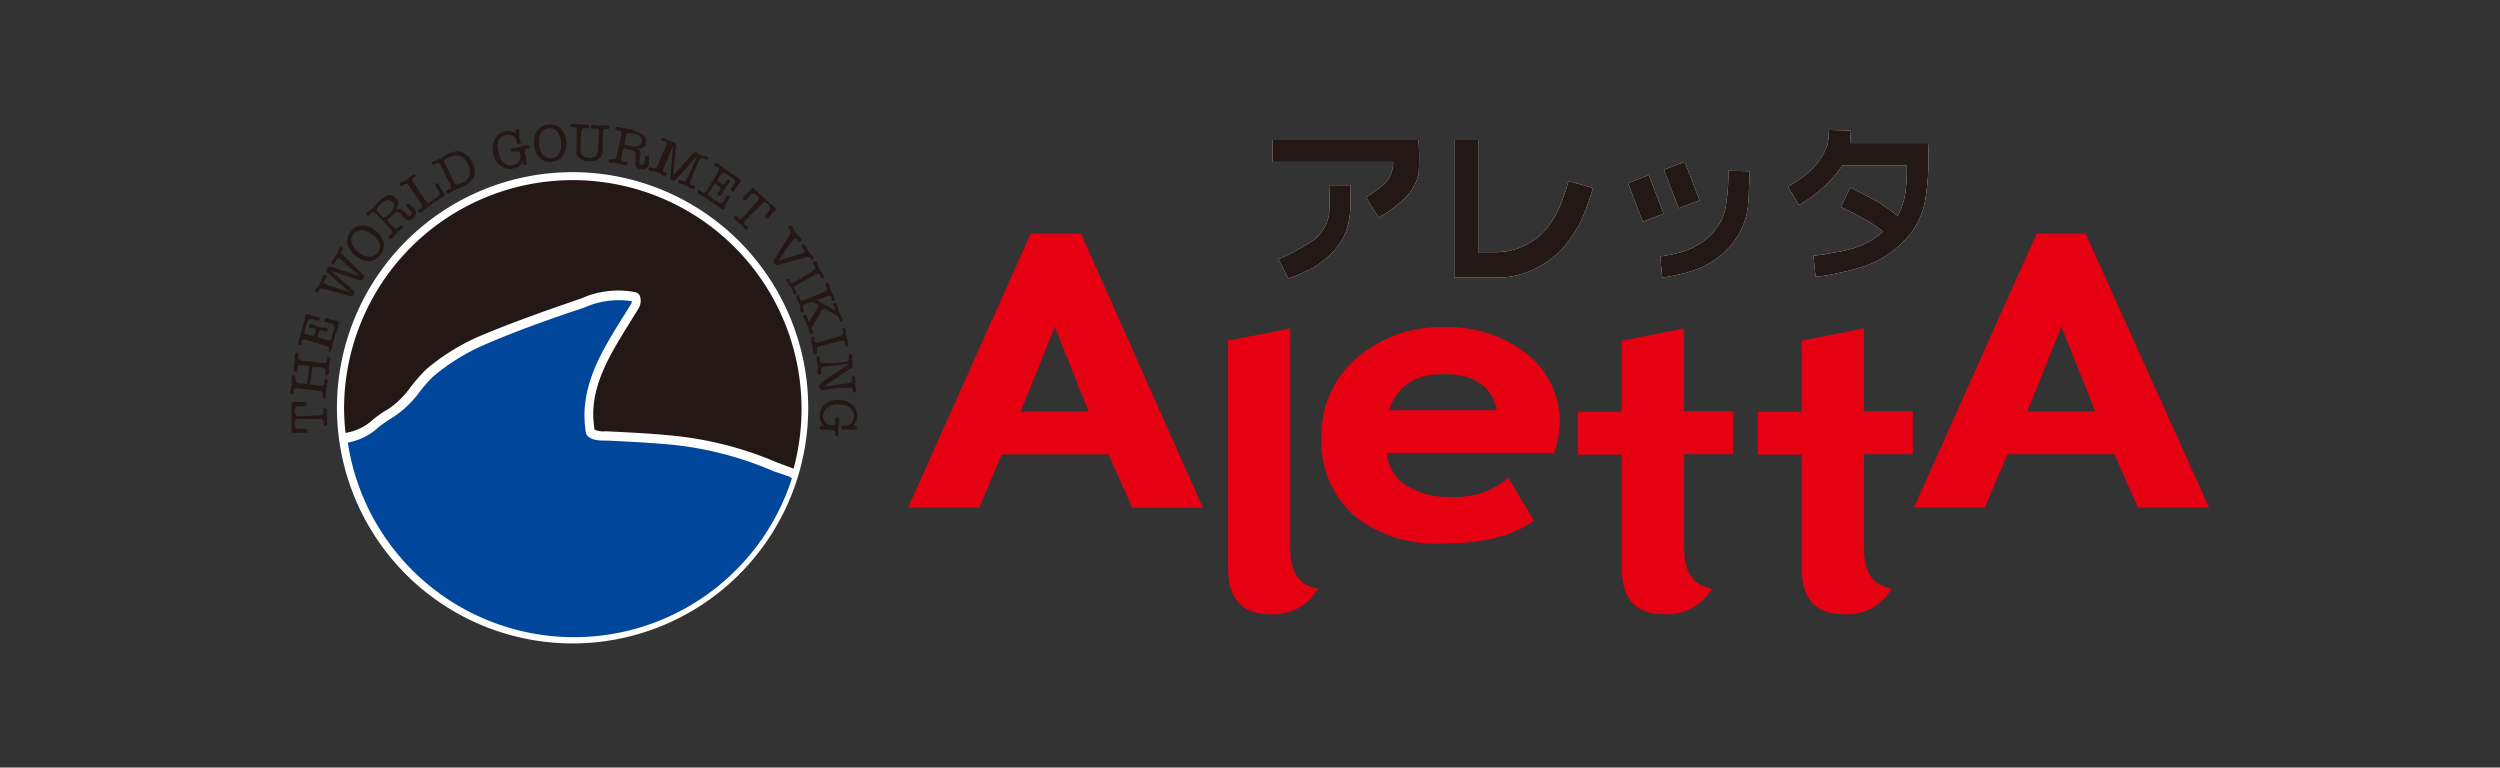
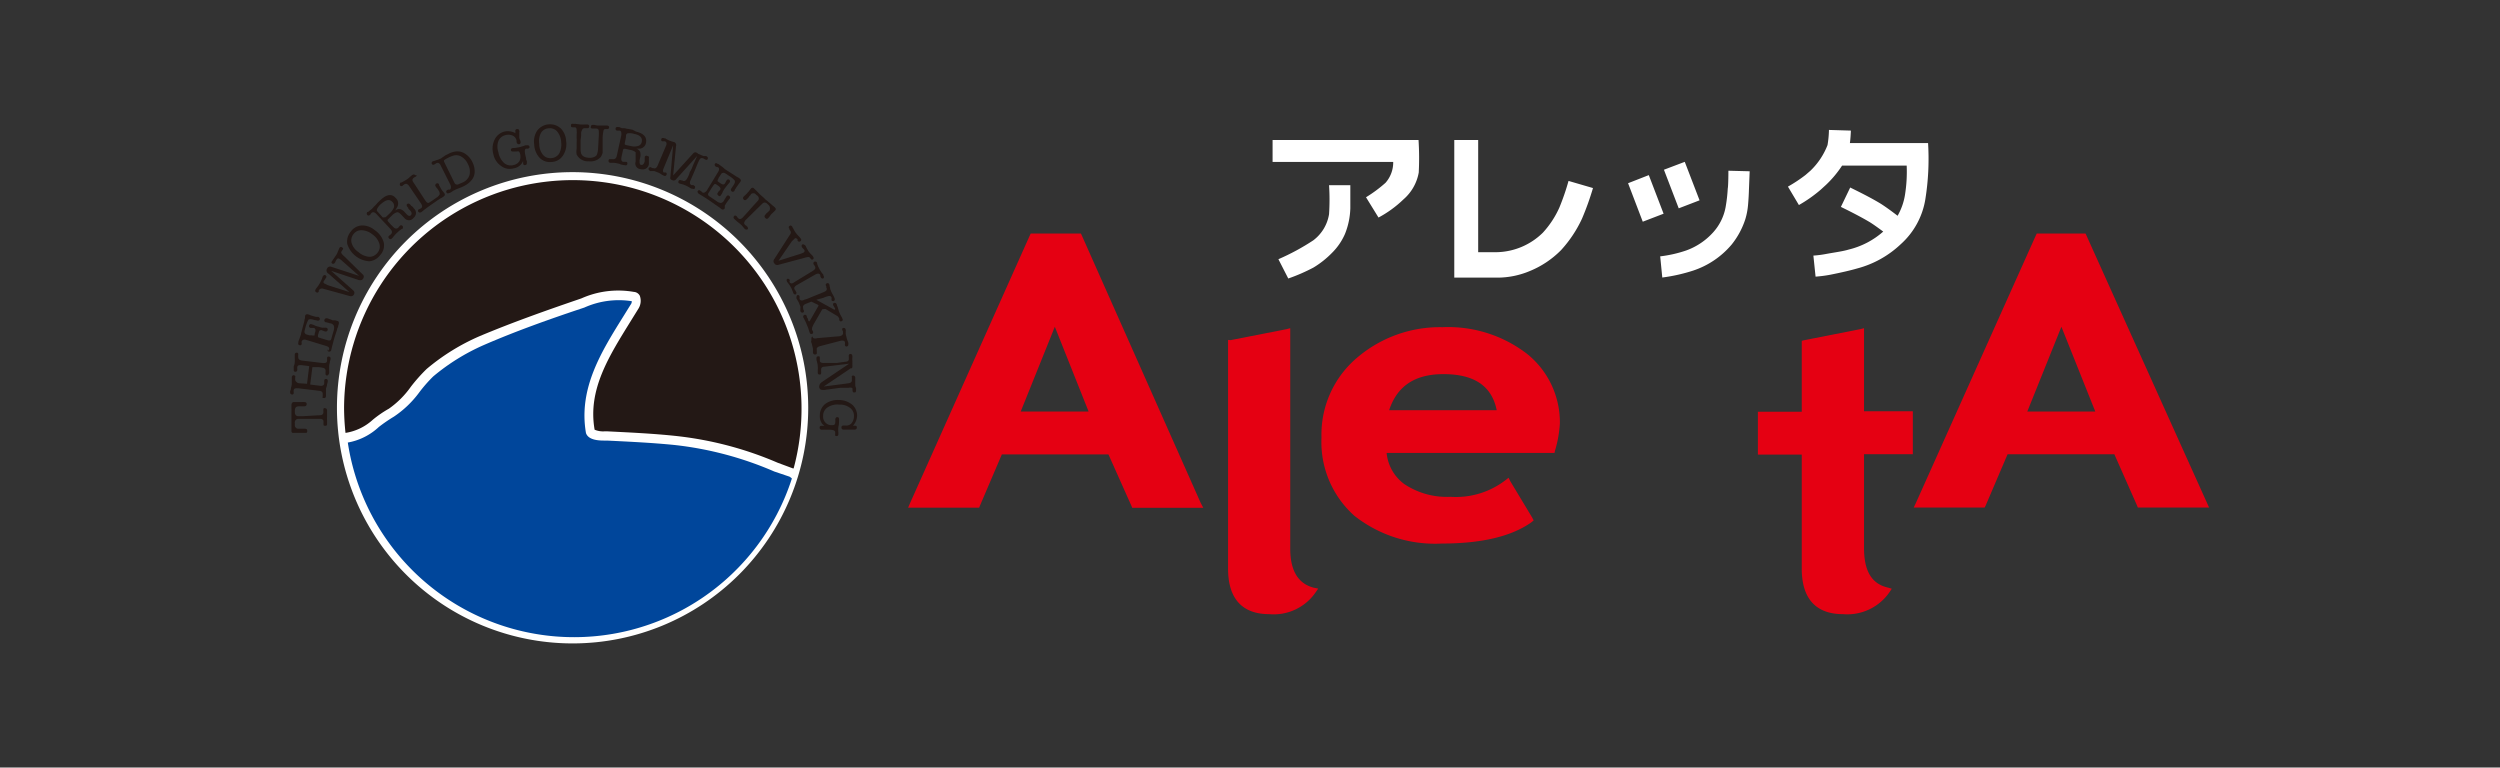
<svg xmlns="http://www.w3.org/2000/svg" viewBox="0 0 228 70" width="228" height="70">
  <rect x="0" y="0" width="228" height="70" fill="#333333" stroke="none" />
  <defs>
    <style>.cls-1{fill:none;}.cls-2{fill:#fff;}.cls-3{fill:#231815;}.cls-4{fill:#00469b;}.cls-5{fill:#e50012;}</style>
  </defs>
  <title>banner-aletta</title>
  <g id="レイヤー_2" data-name="レイヤー 2">
    <g id="レイヤー_4" data-name="レイヤー 4">
      <rect class="cls-1" width="228" height="70" />
      <path class="cls-2" d="M73.71,37.2A21.49,21.49,0,1,1,52.22,15.7,21.51,21.51,0,0,1,73.71,37.2Z" />
      <path class="cls-3" d="M29.15,37.87c.23,0,.35-.11.34-.28a.57.57,0,0,0,0-.12.63.63,0,0,1,0-.12.15.15,0,0,1,.05-.12.14.14,0,0,1,.11,0c.1,0,.17.06.18.22v.06l0,.24V38a1.76,1.76,0,0,0,0,.34l0,.26v0c0,.16,0,.23-.16.23s-.15,0-.17-.15a1.23,1.23,0,0,0,0-.13.45.45,0,0,0,0-.11c0-.17-.13-.25-.38-.24H28l-.78,0a.32.32,0,0,0-.33.38v.17a.32.32,0,0,0,.36.35c.07,0,.14,0,.16,0l.18,0h.12c.2,0,.3,0,.31.19s-.06.19-.21.19H27l-.22,0a.16.16,0,0,1-.2-.17V38.12c0-.06,0-.25,0-.53a3.1,3.1,0,0,0,0-.34c0-.14,0-.25,0-.32s.05-.26.19-.26h.74a1.13,1.13,0,0,1,.25,0q.21,0,.21.18c0,.13-.07.2-.24.21h-.26a1,1,0,0,0-.25,0c-.22,0-.33.14-.33.4v.14a.42.42,0,0,0,.1.28.38.38,0,0,0,.24.08h.34Z" />
      <path class="cls-3" d="M28,35l.2-1.61-.7-.09c-.25,0-.38,0-.39.22v.1a.49.49,0,0,1,0,.13.17.17,0,0,1-.18.16c-.11,0-.16-.1-.14-.25a1.74,1.74,0,0,1,0-.26,1.24,1.24,0,0,0,.09-.33,4.35,4.35,0,0,0,0-.5v-.21c0-.13.08-.2.18-.2s.16.07.14.18a.38.38,0,0,0,0,.13.2.2,0,0,0,0,.11c0,.16.09.26.32.3l1.93.23c.23,0,.36,0,.38-.22v-.23c0-.12.07-.15.17-.14s.17.09.15.23a.74.74,0,0,1-.06.2c0,.1-.05.24-.07.38a4.37,4.37,0,0,0,0,.46c0,.16,0,.24,0,.25s-.09.22-.2.21a.15.15,0,0,1-.13-.19.54.54,0,0,1,0-.11.49.49,0,0,0,0-.12.25.25,0,0,0-.23-.28,2.79,2.79,0,0,0-.43-.07l-.54,0-.2,1.59.55.07.43.05c.17,0,.28-.06.3-.22V34.7a.15.15,0,0,1,.16-.14c.12,0,.18.09.16.25a1,1,0,0,1-.06.22c0,.17-.07.3-.1.41v.65c0,.16-.08.23-.19.21l-.11,0a.19.19,0,0,1,0-.13s0-.07,0-.14a.54.54,0,0,1,0-.1c0-.18-.1-.27-.33-.29l-1.92-.23c-.25,0-.37,0-.4.21v.11a.33.33,0,0,1,0,.14s0,.06-.06.1a.15.15,0,0,1-.11,0c-.11,0-.16-.1-.15-.26a1.18,1.18,0,0,1,.06-.18c0-.13.06-.27.09-.47v-.63c0-.14.09-.22.2-.21a.23.23,0,0,1,.11.07.11.11,0,0,1,0,.11.31.31,0,0,1,0,.13c0,.07,0,.09,0,.12s.09.25.33.3Z" />
      <path class="cls-3" d="M27.93,31c-.24-.07-.37,0-.42.16a.2.2,0,0,0,0,.1.5.5,0,0,1,0,.13.13.13,0,0,1-.07.09.18.18,0,0,1-.12,0c-.11,0-.14-.12-.11-.25a.14.14,0,0,0,0-.07c.18-.48.26-.71.24-.67l0-.05.31-1.18s0-.12.06-.25a.66.66,0,0,1,0-.15c0-.16.13-.23.28-.19a.8.8,0,0,1,.23.09l.27.08.22.06c.11,0,.18,0,.21,0s.17.11.14.22-.14.16-.3.1l-.24-.05c-.27-.08-.44-.08-.51,0a3,3,0,0,0-.25.65,4.06,4.06,0,0,0-.1.4.26.26,0,0,0,.22.29l.21.07.09,0,.1,0,.05,0c.14.05.21,0,.25,0s0-.06,0-.11l.06-.2c.06-.2,0-.31-.11-.36l-.15,0-.17,0a.17.17,0,0,1-.13-.22.17.17,0,0,1,.25-.11,1.1,1.1,0,0,1,.28.11,1.66,1.66,0,0,0,.37.11,1.59,1.59,0,0,0,.33.09.45.45,0,0,1,.17,0,.45.45,0,0,1,.16,0,.16.16,0,0,1,.13.22.18.18,0,0,1-.25.11.39.39,0,0,1-.14-.05.38.38,0,0,1-.14-.06c-.14,0-.24,0-.28.22l-.07.23c0,.09,0,.14,0,.17a.37.37,0,0,0,.19.09l.29.09.2.06.21.06a.42.42,0,0,0,.26,0,.68.68,0,0,0,.1-.26l.19-.65a.76.76,0,0,0,0-.43.45.45,0,0,0-.28-.2.45.45,0,0,1-.2-.05l-.22-.05c-.14,0-.18-.12-.15-.23s.13-.15.28-.13a1.38,1.38,0,0,0,.24.09,1.81,1.81,0,0,1,.25.1.63.63,0,0,1,.2,0,.35.35,0,0,1,.18.05c.15,0,.2.13.15.29a.37.37,0,0,1-.05.15c0,.05,0,.12-.07.22a2.65,2.65,0,0,1-.11.38c-.09.27-.17.51-.22.71s-.16.6-.23.9c0,0,0,0,0,0a.1.1,0,0,0,0,0,.18.18,0,0,1-.23.14c-.09,0-.12-.08-.09-.19A.49.49,0,0,1,30,32a.19.19,0,0,0,0-.1c.06-.16,0-.27-.26-.35Z" />
      <path class="cls-3" d="M29.87,26l2,.64-1.92-1.69a.32.32,0,0,1-.12-.46.3.3,0,0,1,.41-.15l2.51.82-1.54-1.36a1.21,1.21,0,0,0-.26-.2.17.17,0,0,0-.26.09.42.42,0,0,0-.07.12,1.39,1.39,0,0,0-.06.13c-.07.1-.15.15-.25.1s-.11-.15,0-.26a.78.78,0,0,1,.1-.15c.15-.22.26-.38.3-.45a2.1,2.1,0,0,0,.12-.28c.06-.13.09-.22.13-.29s.14-.13.24-.05.12.12.05.21a.35.35,0,0,1-.06.09s0,.05-.05.07a.2.2,0,0,0,0,.17,1.07,1.07,0,0,0,.25.27L33.05,25a.28.28,0,0,1,.08.39c-.08.16-.23.2-.45.14L30.2,24.7l2,1.77a.3.3,0,0,1,.08.39.32.32,0,0,1-.38.14l-2.4-.66a.37.37,0,0,0-.27,0,.32.32,0,0,0-.16.15l0,0,0,.11a.15.15,0,0,1-.23.05c-.1-.05-.12-.14-.06-.25a1.05,1.05,0,0,0,.08-.13,3.19,3.19,0,0,0,.31-.44,4.72,4.72,0,0,0,.23-.5c0-.05,0-.1.07-.14a.14.14,0,0,1,.22-.08c.09.05.12.15,0,.29a.72.72,0,0,0-.07.11l-.08.11c-.06.11-.05.18.05.24l.12.05Z" />
      <path class="cls-3" d="M34.67,23.27a1.4,1.4,0,0,1-1,.56,2.27,2.27,0,0,1-2-1.58A1.42,1.42,0,0,1,32,21.11a1.33,1.33,0,0,1,1-.55,1.78,1.78,0,0,1,1.19.44A2,2,0,0,1,35,22.12,1.3,1.3,0,0,1,34.67,23.27Zm-2.42-1.93a.91.91,0,0,0-.18.83,1.52,1.52,0,0,0,.62.82,1.68,1.68,0,0,0,1,.43.93.93,0,0,0,.74-.37.87.87,0,0,0,.17-.82,1.61,1.61,0,0,0-.62-.84A1.63,1.63,0,0,0,33,21,.86.86,0,0,0,32.25,21.34Z" />
      <path class="cls-3" d="M36.24,18.86l-.2.34a.57.57,0,0,1,.45-.13.9.9,0,0,1,.44.3l.15.16s0,0,0,0c.16.18.3.2.4.09s.08-.26-.1-.45l-.1-.1L37.23,19l0-.05a.52.52,0,0,1-.12-.16.14.14,0,0,1,0-.16c.09-.09.18-.08.28,0s0,0,.06.07l.07.08.1.07.08.09a.21.21,0,0,0,.06.08.57.57,0,0,1,.18.43.64.64,0,0,1-.23.43.52.52,0,0,1-.83,0l-.1-.1-.11-.12-.08-.08c-.14-.15-.27-.24-.38-.22a1,1,0,0,0-.46.29l-.34.33c-.08.06-.08.15,0,.24l.25.28.29.28a.29.29,0,0,0,.36,0l.07-.08a.3.3,0,0,1,.09-.1c.07-.08.15-.08.23,0s.06.17,0,.28l-.06,0-.22.16a4.63,4.63,0,0,0-.46.45l-.15.19-.05.05c-.11.11-.2.11-.29,0a.15.15,0,0,1,0-.22s0,0,.11-.08l.07-.07c.14-.12.12-.27,0-.43l-1.33-1.42c-.17-.17-.31-.2-.44-.09a.34.34,0,0,1-.08.09c0,.06-.06.09-.08.1a.13.13,0,0,1-.11.05.16.16,0,0,1-.11-.05c-.08-.08-.06-.18,0-.28l.07,0,.19-.16a1.27,1.27,0,0,0,.2-.16,1.9,1.9,0,0,1,.24-.25l.27-.3c.09-.08.17-.17.26-.24.53-.5,1-.57,1.35-.17A.67.67,0,0,1,36.24,18.86Zm-1.05.93.34-.32a1.67,1.67,0,0,0,.39-.53.51.51,0,0,0-.13-.52c-.26-.28-.58-.21-1,.15a1.32,1.32,0,0,0-.38.45.22.22,0,0,0,0,.26l.12.12.37.42a.11.11,0,0,0,.1,0S35.14,19.84,35.19,19.79Z" />
      <path class="cls-3" d="M38.75,18.23c.1.15.19.26.24.26a.17.17,0,0,0,.13,0l.28-.18.37-.26a.83.83,0,0,0,.33-.33c0-.09,0-.22-.11-.36l-.09-.14a.92.92,0,0,1-.14-.17c-.09-.13-.08-.2,0-.28a.17.17,0,0,1,.28.05.23.23,0,0,1,0,.07l.13.22a1,1,0,0,0,.11.2,1.88,1.88,0,0,0,.12.15l.12.15q.13.2-.09.33l-.19.13c-.07,0-.18.11-.33.19l-.31.22L39,18.9l-.33.25-.1.08-.12.1c-.12.08-.21.07-.28,0a.14.14,0,0,1,0-.22.58.58,0,0,1,.11-.05l.11-.06c.14-.1.14-.24,0-.45l-1.09-1.6c-.14-.19-.27-.23-.42-.14l-.08.06c-.05,0-.07.08-.11.09a.13.13,0,0,1-.12,0s-.07,0-.09-.06-.05-.17.07-.26l.07,0,.24-.13a3.25,3.25,0,0,0,.28-.17,1.46,1.46,0,0,0,.25-.21l.18-.15,0,0c.13-.09.23-.09.29,0A.17.17,0,0,1,38,16a.15.15,0,0,1-.07.1.44.44,0,0,1-.12.06l-.08.06c-.15.11-.15.26,0,.45Z" />
      <path class="cls-3" d="M40.19,15.09c-.1-.22-.23-.28-.39-.21l-.09.06-.12.07a.15.15,0,0,1-.21-.07c-.05-.1,0-.17.12-.25l.07,0,.25-.09a1.1,1.1,0,0,0,.31-.12c.07,0,.17-.09.25-.15l.27-.18.23-.11a1.84,1.84,0,0,1,.74-.23,1.27,1.27,0,0,1,.83.23,1.82,1.82,0,0,1,.62.72,1.89,1.89,0,0,1,.22.85,1.2,1.2,0,0,1-.22.74,2,2,0,0,1-.74.61l-.2.1-.33.13a2.07,2.07,0,0,0-.34.15.89.89,0,0,0-.24.14l-.2.12s0,0,0,0a.06.06,0,0,0-.05,0c-.11.06-.21.05-.26-.06a.09.09,0,0,1,0-.11.1.1,0,0,1,.07-.09.22.22,0,0,1,.14-.05s0,0,.09,0,.18-.22.06-.45Zm.36-.24.9,1.83a.27.27,0,0,0,.33.14s.18-.08.39-.17a1.09,1.09,0,0,0,.65-.69,1.41,1.41,0,0,0-.15-1,1.45,1.45,0,0,0-.54-.64.91.91,0,0,0-.69-.15,2.53,2.53,0,0,0-.51.19,2.83,2.83,0,0,0-.42.24C40.48,14.64,40.48,14.72,40.55,14.85Z" />
      <path class="cls-3" d="M46,12a1.43,1.43,0,0,1,1,.14l0-.07a.25.25,0,0,0,0-.1.16.16,0,0,1,.13-.2c.13,0,.19,0,.23.16s0,.07,0,.09v.25c0,.06,0,.14,0,.22s0,.17.11.36c0,0,0,0,0,.06a.19.19,0,0,1-.12.25c-.12,0-.2-.05-.24-.2l0-.13a.63.63,0,0,0-.35-.46,1,1,0,0,0-.65-.05.93.93,0,0,0-.66.55,1.52,1.52,0,0,0,0,1,1.73,1.73,0,0,0,.53,1,.93.93,0,0,0,.86.18.84.84,0,0,0,.53-.35.92.92,0,0,0,.06-.67.41.41,0,0,0-.1-.21.32.32,0,0,0-.22,0,.21.21,0,0,0-.12,0l-.11,0c-.16,0-.26,0-.28-.1s0-.19.17-.22l.14,0a5,5,0,0,0,.51-.09,4.08,4.08,0,0,0,.5-.16.56.56,0,0,1,.12,0c.14,0,.21,0,.24.1s0,.08,0,.13l-.11.08-.1,0h-.07c-.14,0-.17.2-.1.52l.08.37c0,.08,0,.15.07.22l0,.13c0,.15,0,.22-.13.25s-.18,0-.21-.13l0-.12a.33.33,0,0,1,0-.13,1.08,1.08,0,0,1-.85.68,1.29,1.29,0,0,1-1.14-.2A1.71,1.71,0,0,1,45,14.09a1.88,1.88,0,0,1,.1-1.34A1.37,1.37,0,0,1,46,12Z" />
      <path class="cls-3" d="M50.32,14.77a1.31,1.31,0,0,1-1.1-.37,1.88,1.88,0,0,1-.5-1.22A1.81,1.81,0,0,1,49,11.9a1.47,1.47,0,0,1,2.13-.2,1.73,1.73,0,0,1,.5,1.16,1.88,1.88,0,0,1-.29,1.33A1.29,1.29,0,0,1,50.32,14.77Zm-.25-3.07a.86.86,0,0,0-.73.42,1.57,1.57,0,0,0-.16,1,1.56,1.56,0,0,0,.34,1,.87.87,0,0,0,.77.3A.92.92,0,0,0,51,14a1.71,1.71,0,0,0,.18-1,1.63,1.63,0,0,0-.36-1A.86.86,0,0,0,50.07,11.7Z" />
      <path class="cls-3" d="M53,12.1v.3l-.05.37,0,.76a1.49,1.49,0,0,0,.06.5.57.57,0,0,0,.28.27,1.22,1.22,0,0,0,.42.09,1,1,0,0,0,.47-.07c.14-.07.23-.13.27-.25a2.26,2.26,0,0,0,.09-.44l.07-1.23a3.53,3.53,0,0,0,0-.43c0-.17-.1-.25-.24-.25H54a.16.16,0,0,1-.11-.05.14.14,0,0,1,0-.12c0-.11.07-.17.22-.16h.08l.3.06.25,0H55l.23,0h.11c.15,0,.22.07.21.18s-.08.15-.22.14h-.1a.17.17,0,0,0-.19.15,3.46,3.46,0,0,0-.08.72l0,.85c0,.22,0,.36,0,.44a1.2,1.2,0,0,1-.19.41,1.25,1.25,0,0,1-1.06.37,1.15,1.15,0,0,1-1.12-.62,1.55,1.55,0,0,1,0-.53c0-.12,0-.29,0-.51a4,4,0,0,0,0-.51v-.26a1.74,1.74,0,0,0,0-.39c0-.18-.06-.28-.16-.28h-.09l-.06,0c-.14,0-.21,0-.21-.16s.07-.17.21-.16a.43.43,0,0,0,.17,0l.45.06a4.33,4.33,0,0,0,.5,0h.14c.14,0,.21.08.2.19a.15.15,0,0,1-.18.15l-.13,0-.12,0a.22.22,0,0,0-.22.16A.64.64,0,0,0,53,12.1Z" />
      <path class="cls-3" d="M58.42,13.55a2.13,2.13,0,0,1-.39,0,.6.6,0,0,1,.35.3.94.94,0,0,1,0,.53l-.05.22a.35.35,0,0,0,0,.06c0,.22,0,.35.14.38s.27-.08.33-.35l0-.14,0-.11V14.4c0-.09,0-.15.07-.17a.13.13,0,0,1,.17,0c.13,0,.17.09.14.22s0,0,0,.11l0,.09,0,.12,0,.12a.24.24,0,0,0,0,.09.58.58,0,0,1-.26.39.63.63,0,0,1-.48.06.52.52,0,0,1-.47-.69l0-.14,0-.16,0-.1c0-.23,0-.37,0-.45a.93.93,0,0,0-.51-.22l-.45-.1c-.11,0-.18,0-.2.15l-.08.37a3.2,3.2,0,0,0-.07.39c0,.17.05.26.19.28a.28.28,0,0,1,.11,0h.13c.11,0,.14.08.12.2s-.11.14-.25.1l-.07,0L56.62,15a.9.9,0,0,0-.26-.09,3.37,3.37,0,0,0-.36-.06h-.32c-.13,0-.21-.11-.18-.22s.09-.14.19-.11a.26.26,0,0,1,.13,0,.18.18,0,0,1,.1,0c.17,0,.28-.08.33-.31l.42-1.9c0-.24,0-.37-.18-.4h-.24a.21.21,0,0,1-.1-.09.11.11,0,0,1,0-.11c0-.12.11-.14.25-.12l.08,0,.24.1.25,0a1.57,1.57,0,0,0,.34.07l.38.07L58,12c.72.17,1,.51.92,1A.65.65,0,0,1,58.42,13.55Zm-1.36-.33.47.1a1.26,1.26,0,0,0,.64,0,.48.48,0,0,0,.36-.39c.07-.36-.15-.61-.66-.71a1.58,1.58,0,0,0-.58-.07.23.23,0,0,0-.2.21l0,.14-.11.55a.2.2,0,0,0,0,.11A.64.64,0,0,1,57.06,13.22Z" />
      <path class="cls-3" d="M61.64,13.45,61.39,16,63.21,14c.1-.1.19-.14.29-.09h0a.25.25,0,0,1,.12.07.3.3,0,0,0,.11.07l.21.09.22.09.17,0,.06,0c.15.06.19.14.16.25s-.12.12-.22.07l-.1-.05a.27.27,0,0,0-.12-.06c-.15-.07-.28,0-.37.23l-.14.3-.16.4-.16.38-.31.71c-.09.22-.06.35.09.42a.23.23,0,0,0,.11,0c.06,0,.11,0,.12.05a.14.14,0,0,1,.09.2c0,.11-.13.13-.28.07,0,0,0,0-.06,0a4.18,4.18,0,0,0-.52-.29,2.49,2.49,0,0,0-.44-.14L62,16.74c-.12,0-.16-.12-.12-.22s.13-.13.25-.07l.07,0,.12.06c.11,0,.22,0,.35-.24a2.73,2.73,0,0,0,.21-.46c0-.1.11-.23.2-.42l.16-.4.35-.78s0,0,0,0a0,0,0,0,1,0,0l-1.95,2.16a.26.26,0,0,1-.33.06.33.33,0,0,1-.17-.11.32.32,0,0,1,0-.18l.25-2.89s0,0,0,0,0,0,0,0l-.86,2.08c-.09.21-.08.34,0,.4l.14,0,0,0c.13,0,.16.12.11.22s-.11.12-.25.07l-.09-.05c-.05,0-.13-.09-.2-.12a1.07,1.07,0,0,0-.24-.12l-.33-.13-.21,0H59.3c-.13-.08-.18-.15-.14-.26a.14.14,0,0,1,.09-.08.13.13,0,0,1,.12,0l.11.07.1,0c.16.08.29,0,.39-.22l.76-1.79c.1-.21.07-.37-.09-.43a.3.3,0,0,0-.12,0,.41.41,0,0,0-.12,0,.14.14,0,0,1-.08-.21c0-.1.14-.12.27-.07a.15.15,0,0,0,.07,0l.16.1.22.11.24.08.23.07a.3.3,0,0,1,.15.34Z" />
      <path class="cls-3" d="M65.48,15.7c.13-.2.13-.35,0-.46a.28.28,0,0,1-.11,0l-.11-.06a.13.13,0,0,1-.07-.1.16.16,0,0,1,0-.13c.06-.09.15-.09.26,0l.06,0c.41.3.6.45.56.45l0,0,1,.64a1.31,1.31,0,0,0,.24.14l.11.07c.15.11.19.22.1.33a2.34,2.34,0,0,1-.15.2l-.17.24c-.06.09-.09.15-.13.2s-.07.15-.09.18a.16.16,0,0,1-.25.05c-.1-.07-.11-.17,0-.31l.14-.21c.16-.22.19-.39.12-.49a2.24,2.24,0,0,0-.53-.42,2.91,2.91,0,0,0-.36-.23.26.26,0,0,0-.35.11l-.12.19a.35.35,0,0,0-.06.09.5.5,0,0,0-.05.07l0,.06c-.08.1-.1.19-.06.23l.1.08.17.11c.17.11.3.13.38,0a1,1,0,0,0,.07-.12.43.43,0,0,1,.08-.14.17.17,0,0,1,.25-.08.18.18,0,0,1,0,.28l-.19.23-.25.32-.17.29s0,.08-.07.16a1.16,1.16,0,0,1-.09.14c-.06.1-.14.12-.25,0a.16.16,0,0,1,0-.26s0-.07.09-.12a.76.76,0,0,1,.1-.12c.07-.12,0-.22-.13-.34l-.19-.12a.21.21,0,0,0-.18-.07.87.87,0,0,0-.14.16l-.17.25s-.06.11-.1.17l-.12.19a.29.29,0,0,0-.07.24.61.61,0,0,0,.2.17l.58.39a.75.75,0,0,0,.38.16.41.41,0,0,0,.28-.2,1.07,1.07,0,0,1,.11-.19l.11-.19c.08-.12.18-.14.27-.06s.12.15,0,.29-.08.11-.16.21l-.15.21a1.06,1.06,0,0,1-.1.17L66.1,19a.21.21,0,0,1-.32.06l-.14-.12-.19-.13-.32-.22c-.23-.17-.44-.31-.62-.43s-.52-.33-.79-.49h0s0,0,0,0-.15-.15-.09-.24a.14.14,0,0,1,.22-.05l.12.08.07.08c.15.09.29,0,.42-.16Z" />
      <path class="cls-3" d="M68,20.07c-.15.18-.17.33-.05.44s.05,0,.1.06a.73.73,0,0,0,.09.09.15.15,0,0,1,.06.11.14.14,0,0,1,0,.12c-.07.07-.17.06-.27,0l0,0,0,0-.16-.19a1.53,1.53,0,0,0-.22-.23,2.18,2.18,0,0,0-.26-.21L67,20s0,0,0,0l0,0c-.11-.1-.13-.19-.06-.28s.14-.08.24,0l.07.1.08.09c.14.11.27.08.44-.11l.22-.24.29-.32.27-.31.53-.58a.32.32,0,0,0,0-.5l-.13-.1a.3.3,0,0,0-.49,0c0,.07-.09.1-.11.13l-.1.15-.08.08c-.13.15-.25.19-.34.09s-.09-.17,0-.28l.16-.15a1.52,1.52,0,0,0,.2-.21,1.46,1.46,0,0,0,.16-.19l.14-.18a.18.18,0,0,1,.28,0s.11.11.25.24l.28.29.43.38c0,.05.19.16.4.36a2.31,2.31,0,0,1,.26.22l.24.2c.13.11.16.22.06.32h0s-.06.07-.12.12l-.2.19,0,0a.8.8,0,0,0-.14.18c-.08.1-.13.18-.16.19a.16.16,0,0,1-.27,0c-.1-.08-.1-.19,0-.3a1,1,0,0,1,.18-.19c.08-.08.15-.13.19-.18s.12-.33-.08-.52l-.1-.09a.38.38,0,0,0-.24-.13.33.33,0,0,0-.24.12l-.24.23Z" />
      <path class="cls-3" d="M72.22,22,71,23.78l2-.63a1.77,1.77,0,0,0,.31-.13.18.18,0,0,0,0-.28l-.07-.08a.28.28,0,0,1-.08-.09c-.08-.11-.07-.19,0-.26s.18,0,.26.06.09.16.16.28.13.22.17.29a2.71,2.71,0,0,0,.3.33.49.49,0,0,1,.11.14c.06.09.06.17,0,.23s-.17.05-.23-.05,0,0,0,0l-.07-.09v0a.18.18,0,0,0-.14-.06,1.77,1.77,0,0,0-.37.08L71,24.15a.31.31,0,0,1-.38-.13.3.3,0,0,1,0-.4L72,21.47a.6.6,0,0,0,.12-.22.26.26,0,0,0-.06-.23L72,20.94a.25.25,0,0,1,0-.08.15.15,0,0,1,0-.25c.09-.07.17-.05.25.06s0,.08.07.12a2.67,2.67,0,0,0,.26.45,2.81,2.81,0,0,0,.23.27,1.45,1.45,0,0,1,.25.3A.15.15,0,0,1,73,22a.17.17,0,0,1-.26-.05l0,0a.11.11,0,0,1,0-.06s0,0,0-.05-.18-.16-.25-.1a.94.94,0,0,0-.1.1Z" />
      <path class="cls-3" d="M74.15,24.69c.2-.13.26-.25.17-.4a.24.24,0,0,0-.06-.1s-.05-.08-.07-.09a.31.31,0,0,1,0-.13.14.14,0,0,1,.07-.1.19.19,0,0,1,.26.11l0,.06.09.26.15.29.18.28.15.18,0,.06c.08.13.06.24,0,.28a.15.15,0,0,1-.13,0,.22.22,0,0,1-.09-.07,1.39,1.39,0,0,0-.06-.13.37.37,0,0,0,0-.11c-.08-.15-.23-.16-.44-.05L72.67,26c-.22.13-.28.26-.19.41a.26.26,0,0,0,.06.08l.07.13c.06.07,0,.15,0,.21a.18.18,0,0,1-.26-.11.08.08,0,0,1,0,0s0,0,0,0l-.1-.25a1,1,0,0,0-.11-.24,2.37,2.37,0,0,0-.21-.33l-.14-.19s0,0,0,0l0,0c-.07-.12-.06-.22,0-.27s.16,0,.22.07,0,.05,0,.11a.49.49,0,0,0,0,.11c.09.15.23.16.44,0Z" />
      <path class="cls-3" d="M74.45,27.34l1.61.89a.12.12,0,0,0,.1,0s0-.05,0-.1a.12.12,0,0,0,0,0L76,27.86a.15.15,0,0,1,.09-.24c.09,0,.16,0,.22.14s0,.14.07.19l.08.27a2.08,2.08,0,0,0,.08.26,3.7,3.7,0,0,0,.2.4.62.62,0,0,1,.09.19.14.14,0,0,1-.07.22c-.11.06-.17,0-.22-.1l0,0a.17.17,0,0,1,0-.07s0,0,0-.06a.52.52,0,0,0-.25-.28l-1-.6s-.09,0-.1,0L75,28.2l-.07.11-.66,1.15c-.18.31-.25.51-.21.61s0,0,0,0h0l.08.16a.16.16,0,0,1-.09.23c-.09,0-.18,0-.21-.13l-.08-.23a1.87,1.87,0,0,0-.15-.41,3.93,3.93,0,0,0-.23-.52,1.59,1.59,0,0,0-.11-.2.18.18,0,0,1,.08-.25.17.17,0,0,1,.23.13s0,.09.06.16.06.19.07.21.06.1.09.09,0,0,.07-.07l.77-1.34a.07.07,0,0,0,0-.06s0,0-.06-.05L74,27.51l-.18.07-.42.17c-.15.11-.2.2-.15.34a.29.29,0,0,0,0,.1l.06.12a.13.13,0,0,1,0,.12.15.15,0,0,1-.08.08c-.11,0-.19,0-.24-.15l0,0v0L73,28c0-.07-.06-.16-.11-.31a1.06,1.06,0,0,0-.12-.24l-.14-.25,0,0s0,0,0,0,0-.21.07-.27a.15.15,0,0,1,.22.09.86.86,0,0,1,0,.13.81.81,0,0,0,0,.11c.06.16.2.19.42.08l.31-.1.41-.17.37-.15.4-.16.31-.13c.22-.08.31-.22.24-.37s0-.07,0-.08a.73.73,0,0,1-.06-.14.14.14,0,0,1,.09-.2c.11-.05.19,0,.24.14s0,0,0,.06l.06.25c0,.1.06.17.08.26a3.32,3.32,0,0,0,.19.37,1.55,1.55,0,0,1,.13.28c.06.13,0,.22-.07.25a.13.13,0,0,1-.12,0,.1.1,0,0,1-.08-.07.57.57,0,0,1,0-.14l0-.1a.21.21,0,0,0-.19-.15,1.83,1.83,0,0,0-.55.17Z" />
-       <path class="cls-3" d="M76.6,30.66c.22-.06.31-.18.28-.34a.26.26,0,0,1,0-.1.45.45,0,0,1-.06-.12.19.19,0,0,1,0-.13.09.09,0,0,1,.09-.06c.12,0,.18,0,.22.16s0,.05,0,.08l0,.27a1.36,1.36,0,0,0,.06.29,1.91,1.91,0,0,0,.1.34l.08.22,0,.06c0,.15,0,.23-.12.26s-.08,0-.12,0a.18.18,0,0,1-.07-.1.46.46,0,0,1,0-.14.24.24,0,0,0,0-.1c0-.17-.18-.22-.4-.17l-1.88.49c-.23.07-.33.18-.29.34a.69.69,0,0,0,0,.1l0,.13a.14.14,0,0,1-.12.19c-.11,0-.19,0-.23-.18v-.07l0-.26a1.22,1.22,0,0,0-.06-.26,1.31,1.31,0,0,0-.11-.38L74,31a0,0,0,0,0,0,0v-.06c0-.13,0-.22.11-.25a.14.14,0,0,1,.18.12,1.28,1.28,0,0,0,0,.13.41.41,0,0,0,0,.12c0,.17.17.22.41.15Z" />
+       <path class="cls-3" d="M76.6,30.66c.22-.06.31-.18.28-.34a.26.26,0,0,1,0-.1.45.45,0,0,1-.06-.12.19.19,0,0,1,0-.13.09.09,0,0,1,.09-.06c.12,0,.18,0,.22.16s0,.05,0,.08l0,.27a1.36,1.36,0,0,0,.06.29,1.91,1.91,0,0,0,.1.34l.08.22,0,.06c0,.15,0,.23-.12.26s-.08,0-.12,0a.18.18,0,0,1-.07-.1.46.46,0,0,1,0-.14.24.24,0,0,0,0-.1c0-.17-.18-.22-.4-.17l-1.88.49c-.23.07-.33.18-.29.34a.69.69,0,0,0,0,.1l0,.13a.14.14,0,0,1-.12.19c-.11,0-.19,0-.23-.18v-.07l0-.26a1.22,1.22,0,0,0-.06-.26,1.31,1.31,0,0,0-.11-.38L74,31a0,0,0,0,0,0,0v-.06c0-.13,0-.22.11-.25c0,.17.17.22.41.15Z" />
      <path class="cls-3" d="M77.63,33.56l-2.51,1.69L77.05,35l.42-.06c.16-.06.23-.14.22-.28a.53.53,0,0,1,0-.11c0-.07,0-.1,0-.13a.18.18,0,0,1,0-.12.14.14,0,0,1,.1-.05c.12,0,.19.05.21.2s0,0,0,.06v.23c0,.1,0,.19,0,.29s0,.21.07.35a.61.61,0,0,1,0,.17l0,0v0c0,.14,0,.24-.13.24s-.17,0-.19-.18a.13.13,0,0,1,0-.06v0c0-.11,0-.16-.08-.18a.45.45,0,0,0-.28,0l-.28,0-.49,0-1.27.17a1.06,1.06,0,0,1-.47,0,.29.29,0,0,1-.17-.26c0-.17.07-.32.28-.46l2.45-1.65-2.23.27c-.25,0-.34.12-.32.3a.37.37,0,0,0,0,.13.54.54,0,0,1,0,.11c0,.11,0,.17-.13.18s-.18-.06-.18-.2,0,0,0,0v-.25a1.42,1.42,0,0,0,0-.31,1.34,1.34,0,0,0-.06-.35l-.06-.25v-.07c0-.14,0-.21.14-.23s.15,0,.17.14v.25c0,.16.16.23.4.21l.33,0,.42,0,.41,0,.76-.11c.23,0,.35-.12.32-.3a.51.51,0,0,0,0-.1.41.41,0,0,1,0-.12.15.15,0,0,1,.13-.19c.12,0,.18.06.2.19a.22.22,0,0,0,0,.08,2,2,0,0,0,0,.39,1.67,1.67,0,0,0,0,.24,1.65,1.65,0,0,0,0,.21.27.27,0,0,1-.08.23Z" />
      <path class="cls-3" d="M78.17,37.92a1.46,1.46,0,0,1-.38.91.13.13,0,0,1,.07,0H78a.13.13,0,0,1,.14.17q0,.18-.21.18h-.09l-.23,0-.22,0h-.44a.18.18,0,0,1-.21-.19c0-.15.08-.19.25-.18h.14a.63.63,0,0,0,.53-.21,1,1,0,0,0,.22-.62.89.89,0,0,0-.34-.77,1.5,1.5,0,0,0-1-.31,1.61,1.61,0,0,0-1.06.25.9.9,0,0,0-.41.78.77.77,0,0,0,.21.61.72.72,0,0,0,.6.23.3.3,0,0,0,.24-.06s.06-.09.06-.2v-.23c0-.15.07-.24.18-.24s.18.09.16.22a.89.89,0,0,1,0,.15q0,.31-.06.51a2.46,2.46,0,0,0,0,.53v.13c0,.14-.07.2-.18.19a.11.11,0,0,1-.11-.05.17.17,0,0,1,0-.12v-.17c0-.15-.15-.22-.46-.24h-.38a1.76,1.76,0,0,0-.23,0h-.15a.18.18,0,0,1-.2-.2c0-.11.06-.16.18-.16h.26a1,1,0,0,1-.2-.17,1.19,1.19,0,0,1-.22-.82,1.34,1.34,0,0,1,.49-1,1.94,1.94,0,0,1,1.24-.36,1.92,1.92,0,0,1,1.26.46A1.35,1.35,0,0,1,78.17,37.92Z" />
      <path class="cls-3" d="M35.47,37.27a8.22,8.22,0,0,0,2-2,15.35,15.35,0,0,1,1.44-1.62,19.47,19.47,0,0,1,4.85-3c3-1.26,6.09-2.35,9.1-3.38l.17-.06a8.25,8.25,0,0,1,4.77-.59.66.66,0,0,1,.55.35,1.35,1.35,0,0,1-.15,1.22l-.62,1c-2,3.24-4,6.31-3.35,10a2,2,0,0,0,.88.15h.31c2,.1,4.14.2,6.13.41a32.16,32.16,0,0,1,9.37,2.45l1.4.52h0v0s0,0,.06,0a20.86,20.86,0,1,0-41-5.55,21.89,21.89,0,0,0,.13,2.31A4.76,4.76,0,0,0,34,38.28,10.06,10.06,0,0,1,35.47,37.27Z" />
      <path class="cls-4" d="M72,43.47,70.61,43a31.41,31.41,0,0,0-9.12-2.42c-2-.2-4.1-.3-6.13-.4l-.28,0c-.53,0-1.44-.06-1.64-.69l0,0v0c-.7-4.08,1.42-7.44,3.45-10.7,0,0,.62-1,.62-1a.5.5,0,0,0,.11-.32,7.66,7.66,0,0,0-4.33.58l-.15.05c-3,1-6.1,2.1-9,3.36a19.11,19.11,0,0,0-4.63,2.87,13,13,0,0,0-1.33,1.53A9.23,9.23,0,0,1,35.92,38l0,0h0a13.86,13.86,0,0,0-1.37.94,5.57,5.57,0,0,1-2.83,1.42,20.87,20.87,0,0,0,40.5,3.28h0A1.1,1.1,0,0,0,72,43.47Z" />
      <path class="cls-2" d="M149.82,20.22l-1.34-3.51,1.89-.74,1.35,3.52ZM155,18.27l-1.35-3.51-1.9.72L153.1,19Zm-25.64-5.5H116.06v2h11v0a2.8,2.8,0,0,1-.7,1.9,12.32,12.32,0,0,1-1.78,1.32l1.14,1.85A10.2,10.2,0,0,0,128,18.18a4.21,4.21,0,0,0,1.39-2.45A25.94,25.94,0,0,0,129.37,12.77ZM116.59,23.64l.9,1.76a16.53,16.53,0,0,0,2.3-1,8.43,8.43,0,0,0,1.67-1.32,5.57,5.57,0,0,0,1.2-1.74,6.77,6.77,0,0,0,.49-2.35V16.89h-1.94a20.43,20.43,0,0,1,0,2.64,3.72,3.72,0,0,1-1.44,2.39A20.77,20.77,0,0,1,116.59,23.64Zm26.46-7.14a21.47,21.47,0,0,1-.84,2.44,8.51,8.51,0,0,1-1.5,2.28A6.17,6.17,0,0,1,136.49,23h-1.68V12.77h-2.18V25.32h4a7.62,7.62,0,0,0,2.86-.59,8.55,8.55,0,0,0,2.88-1.92,11.23,11.23,0,0,0,1.91-2.87,25.51,25.51,0,0,0,1-2.79Zm14.58-.93s0,1.34-.06,1.64a13.76,13.76,0,0,1-.2,1.71,4.69,4.69,0,0,1-1.13,2.27,6.07,6.07,0,0,1-2.48,1.66,11.47,11.47,0,0,1-2.35.53l.19,1.93a15.59,15.59,0,0,0,2.81-.63,7.79,7.79,0,0,0,3.51-2.37A7.23,7.23,0,0,0,159.17,20a6.28,6.28,0,0,0,.25-1.29c.05-.53.08-1.2.08-1.33l.07-1.76Zm18.21-2.52h-7.13c.06-.44.08-.89.09-1.14l-2-.06a9.08,9.08,0,0,1-.13,1.38,6.46,6.46,0,0,1-1.56,2.34l-.45.39a13.35,13.35,0,0,1-1.6,1.06l1,1.68a12.51,12.51,0,0,0,2-1.41l.47-.43A9.73,9.73,0,0,0,168,15.1h5.89a13.3,13.3,0,0,1-.16,2.7,5.6,5.6,0,0,1-.67,1.88c-.41-.32-1.18-.89-1.65-1.17-1.12-.67-2.61-1.37-2.67-1.41l-.85,1.77s1.48.71,2.53,1.33c.32.18.91.61,1.33.92a7.37,7.37,0,0,1-3.15,1.64c-.52.16-1.23.25-2,.39a9.54,9.54,0,0,1-1.22.16l.2,1.92a11.92,11.92,0,0,0,1.32-.17c1-.2,1.83-.39,2.45-.57a9.19,9.19,0,0,0,4-2.22,7,7,0,0,0,2.24-4.09A23.28,23.28,0,0,0,175.84,13.05Z" />
-       <path class="cls-3" d="M149.82,20.22l-1.34-3.51,1.89-.74,1.35,3.52ZM155,18.27l-1.35-3.51-1.9.72L153.1,19Zm-25.64-5.5H116.06v2h11v0a2.8,2.8,0,0,1-.7,1.9,12.32,12.32,0,0,1-1.78,1.32l1.14,1.85A10.2,10.2,0,0,0,128,18.18a4.21,4.21,0,0,0,1.39-2.45A25.94,25.94,0,0,0,129.37,12.77ZM116.59,23.64l.9,1.76a16.53,16.53,0,0,0,2.3-1,8.43,8.43,0,0,0,1.67-1.32,5.57,5.57,0,0,0,1.2-1.74,6.77,6.77,0,0,0,.49-2.35V16.89h-1.94a20.43,20.43,0,0,1,0,2.64,3.72,3.72,0,0,1-1.44,2.39A20.77,20.77,0,0,1,116.59,23.64Zm26.46-7.14a21.47,21.47,0,0,1-.84,2.44,8.51,8.51,0,0,1-1.5,2.28A6.17,6.17,0,0,1,136.49,23h-1.68V12.77h-2.18V25.32h4a7.62,7.62,0,0,0,2.86-.59,8.55,8.55,0,0,0,2.88-1.92,11.23,11.23,0,0,0,1.91-2.87,25.51,25.51,0,0,0,1-2.79Zm14.58-.93s0,1.34-.06,1.64a13.76,13.76,0,0,1-.2,1.71,4.69,4.69,0,0,1-1.13,2.27,6.07,6.07,0,0,1-2.48,1.66,11.47,11.47,0,0,1-2.35.53l.19,1.93a15.59,15.59,0,0,0,2.81-.63,7.79,7.79,0,0,0,3.51-2.37A7.23,7.23,0,0,0,159.17,20a6.28,6.28,0,0,0,.25-1.29c.05-.53.08-1.2.08-1.33l.07-1.76Zm18.21-2.52h-7.13c.06-.44.08-.89.09-1.14l-2-.06a9.08,9.08,0,0,1-.13,1.38,6.46,6.46,0,0,1-1.56,2.34l-.45.39a13.35,13.35,0,0,1-1.6,1.06l1,1.68a12.51,12.51,0,0,0,2-1.41l.47-.43A9.73,9.73,0,0,0,168,15.1h5.89a13.3,13.3,0,0,1-.16,2.7,5.6,5.6,0,0,1-.67,1.88c-.41-.32-1.18-.89-1.65-1.17-1.12-.67-2.61-1.37-2.67-1.41l-.85,1.77s1.48.71,2.53,1.33c.32.18.91.61,1.33.92a7.37,7.37,0,0,1-3.15,1.64c-.52.16-1.23.25-2,.39a9.54,9.54,0,0,1-1.22.16l.2,1.92a11.92,11.92,0,0,0,1.32-.17c1-.2,1.83-.39,2.45-.57a9.19,9.19,0,0,0,4-2.22,7,7,0,0,0,2.24-4.09A23.28,23.28,0,0,0,175.84,13.05Z" />
      <path class="cls-5" d="M109.51,45.88,98.66,21.47l-.08-.17H94l-.08.17L83,45.88l-.18.42h6.48l.07-.18,2-4.68h9.72l2.09,4.68.08.19h6.48ZM96.2,29.8l3.08,7.73H93.09Z" />
      <path class="cls-5" d="M119.82,53.6c-1.44-.37-2.15-1.56-2.15-3.57V29.93l-.34.09-5.1,1L112,31V51.86c0,3.42,2,4.15,3.74,4.15A4.64,4.64,0,0,0,120,54l.22-.32Z" />
      <path class="cls-5" d="M139.29,32.29a11.8,11.8,0,0,0-7.74-2.45,11.63,11.63,0,0,0-7.77,2.77,9.17,9.17,0,0,0-3.26,7.29,9,9,0,0,0,3,7.14,11.88,11.88,0,0,0,8,2.53c3.57,0,6.3-.64,8.12-1.92l.23-.19-.13-.25-2-3.32-.16-.32-.29.23a7.42,7.42,0,0,1-5,1.51,7,7,0,0,1-4.23-1.17,4,4,0,0,1-1.6-2.83h15.31l.05-.22a10.85,10.85,0,0,0,.44-2.48A8,8,0,0,0,139.29,32.29Zm-2.79,5.12h-9.81c.72-2.19,2.34-3.29,4.94-3.29C134.46,34.12,136.05,35.2,136.5,37.41Z" />
      <path class="cls-5" d="M201.28,45.87l-11-24.4-.08-.17h-4.45l-.08.17-10.94,24.4-.2.42H181l.09-.18,2-4.68h9.74l2.07,4.68.07.18h6.5ZM188,29.8l3.09,7.73h-6.2Z" />
-       <path class="cls-5" d="M157.77,37.51h-4.18V29.93l-.35.09-5.06,1-.27.06v6.47h-4v3.91h4V51.86c0,3.42,2,4.15,3.74,4.15a4.66,4.66,0,0,0,4.26-2l.22-.32-.39-.11c-1.44-.37-2.15-1.56-2.15-3.57V41.42h4.48V37.51Z" />
      <path class="cls-5" d="M174.11,37.51H170V29.93l-.35.09-5.08,1-.25.06v6.47h-4v3.91h4V51.86c0,3.42,2,4.15,3.75,4.15a4.68,4.68,0,0,0,4.25-2l.21-.32-.38-.11C170.65,53.23,170,52,170,50V41.42h4.45V37.51Z" />
    </g>
  </g>
</svg>